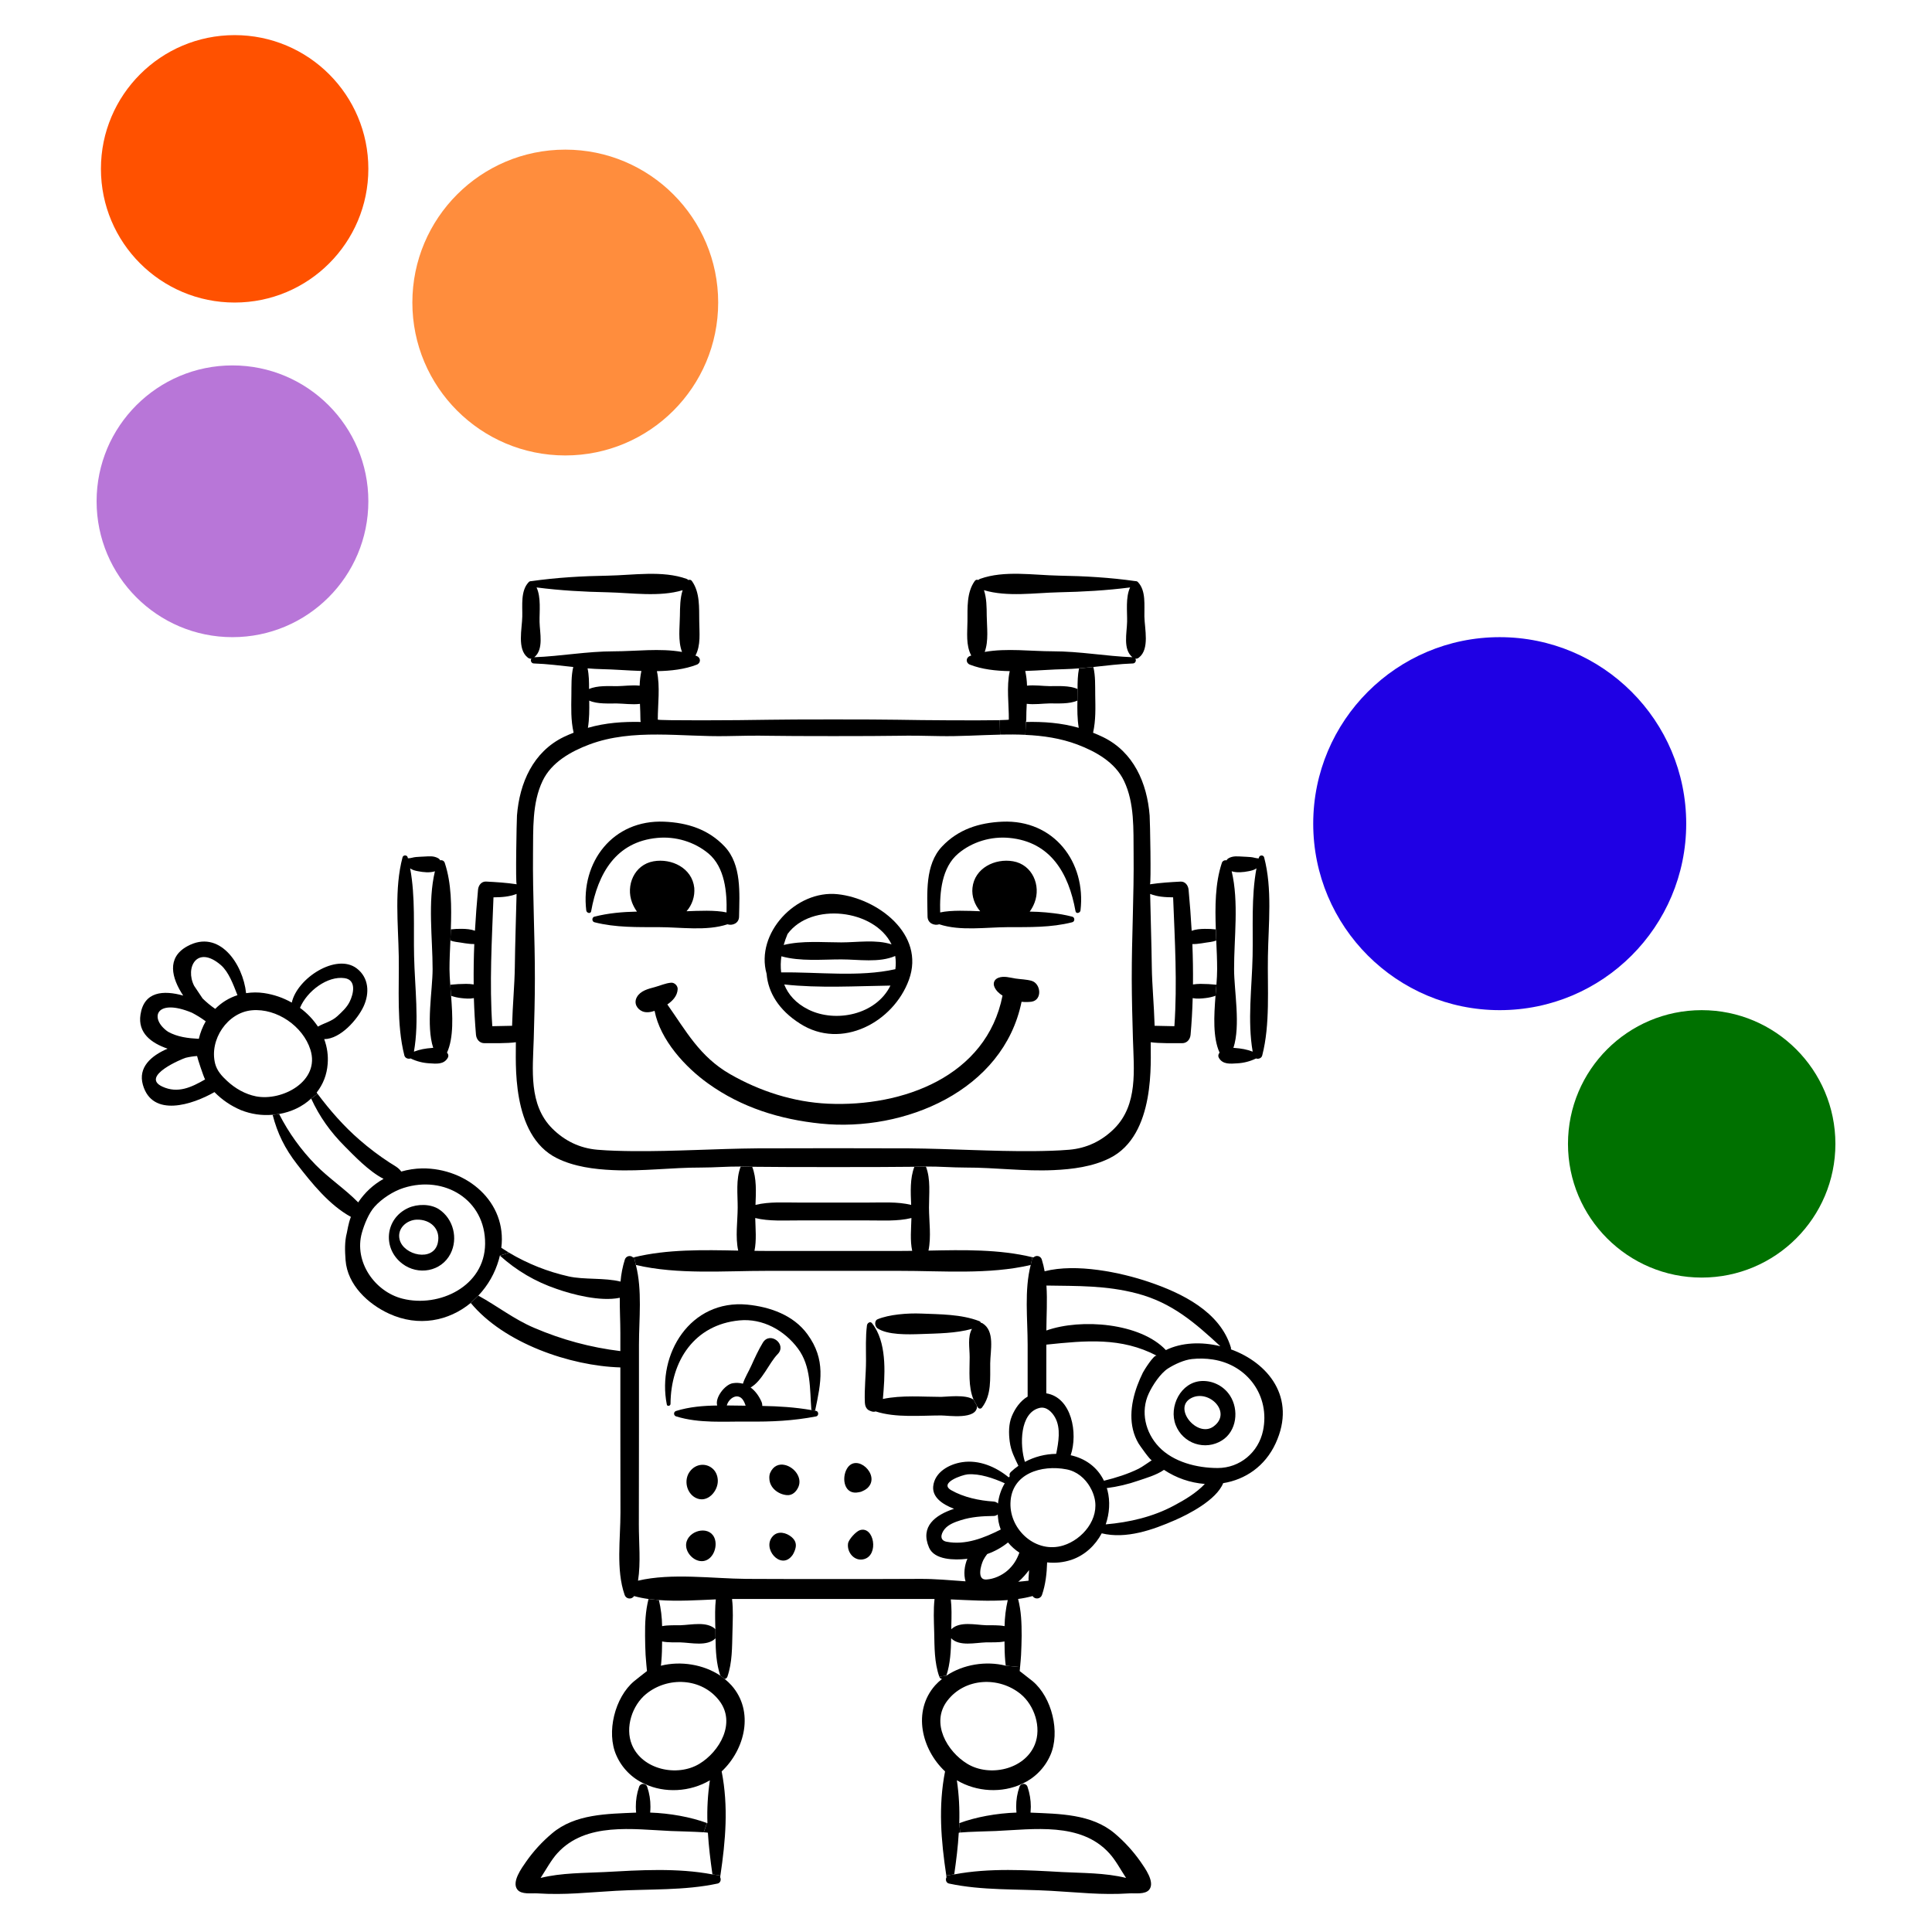
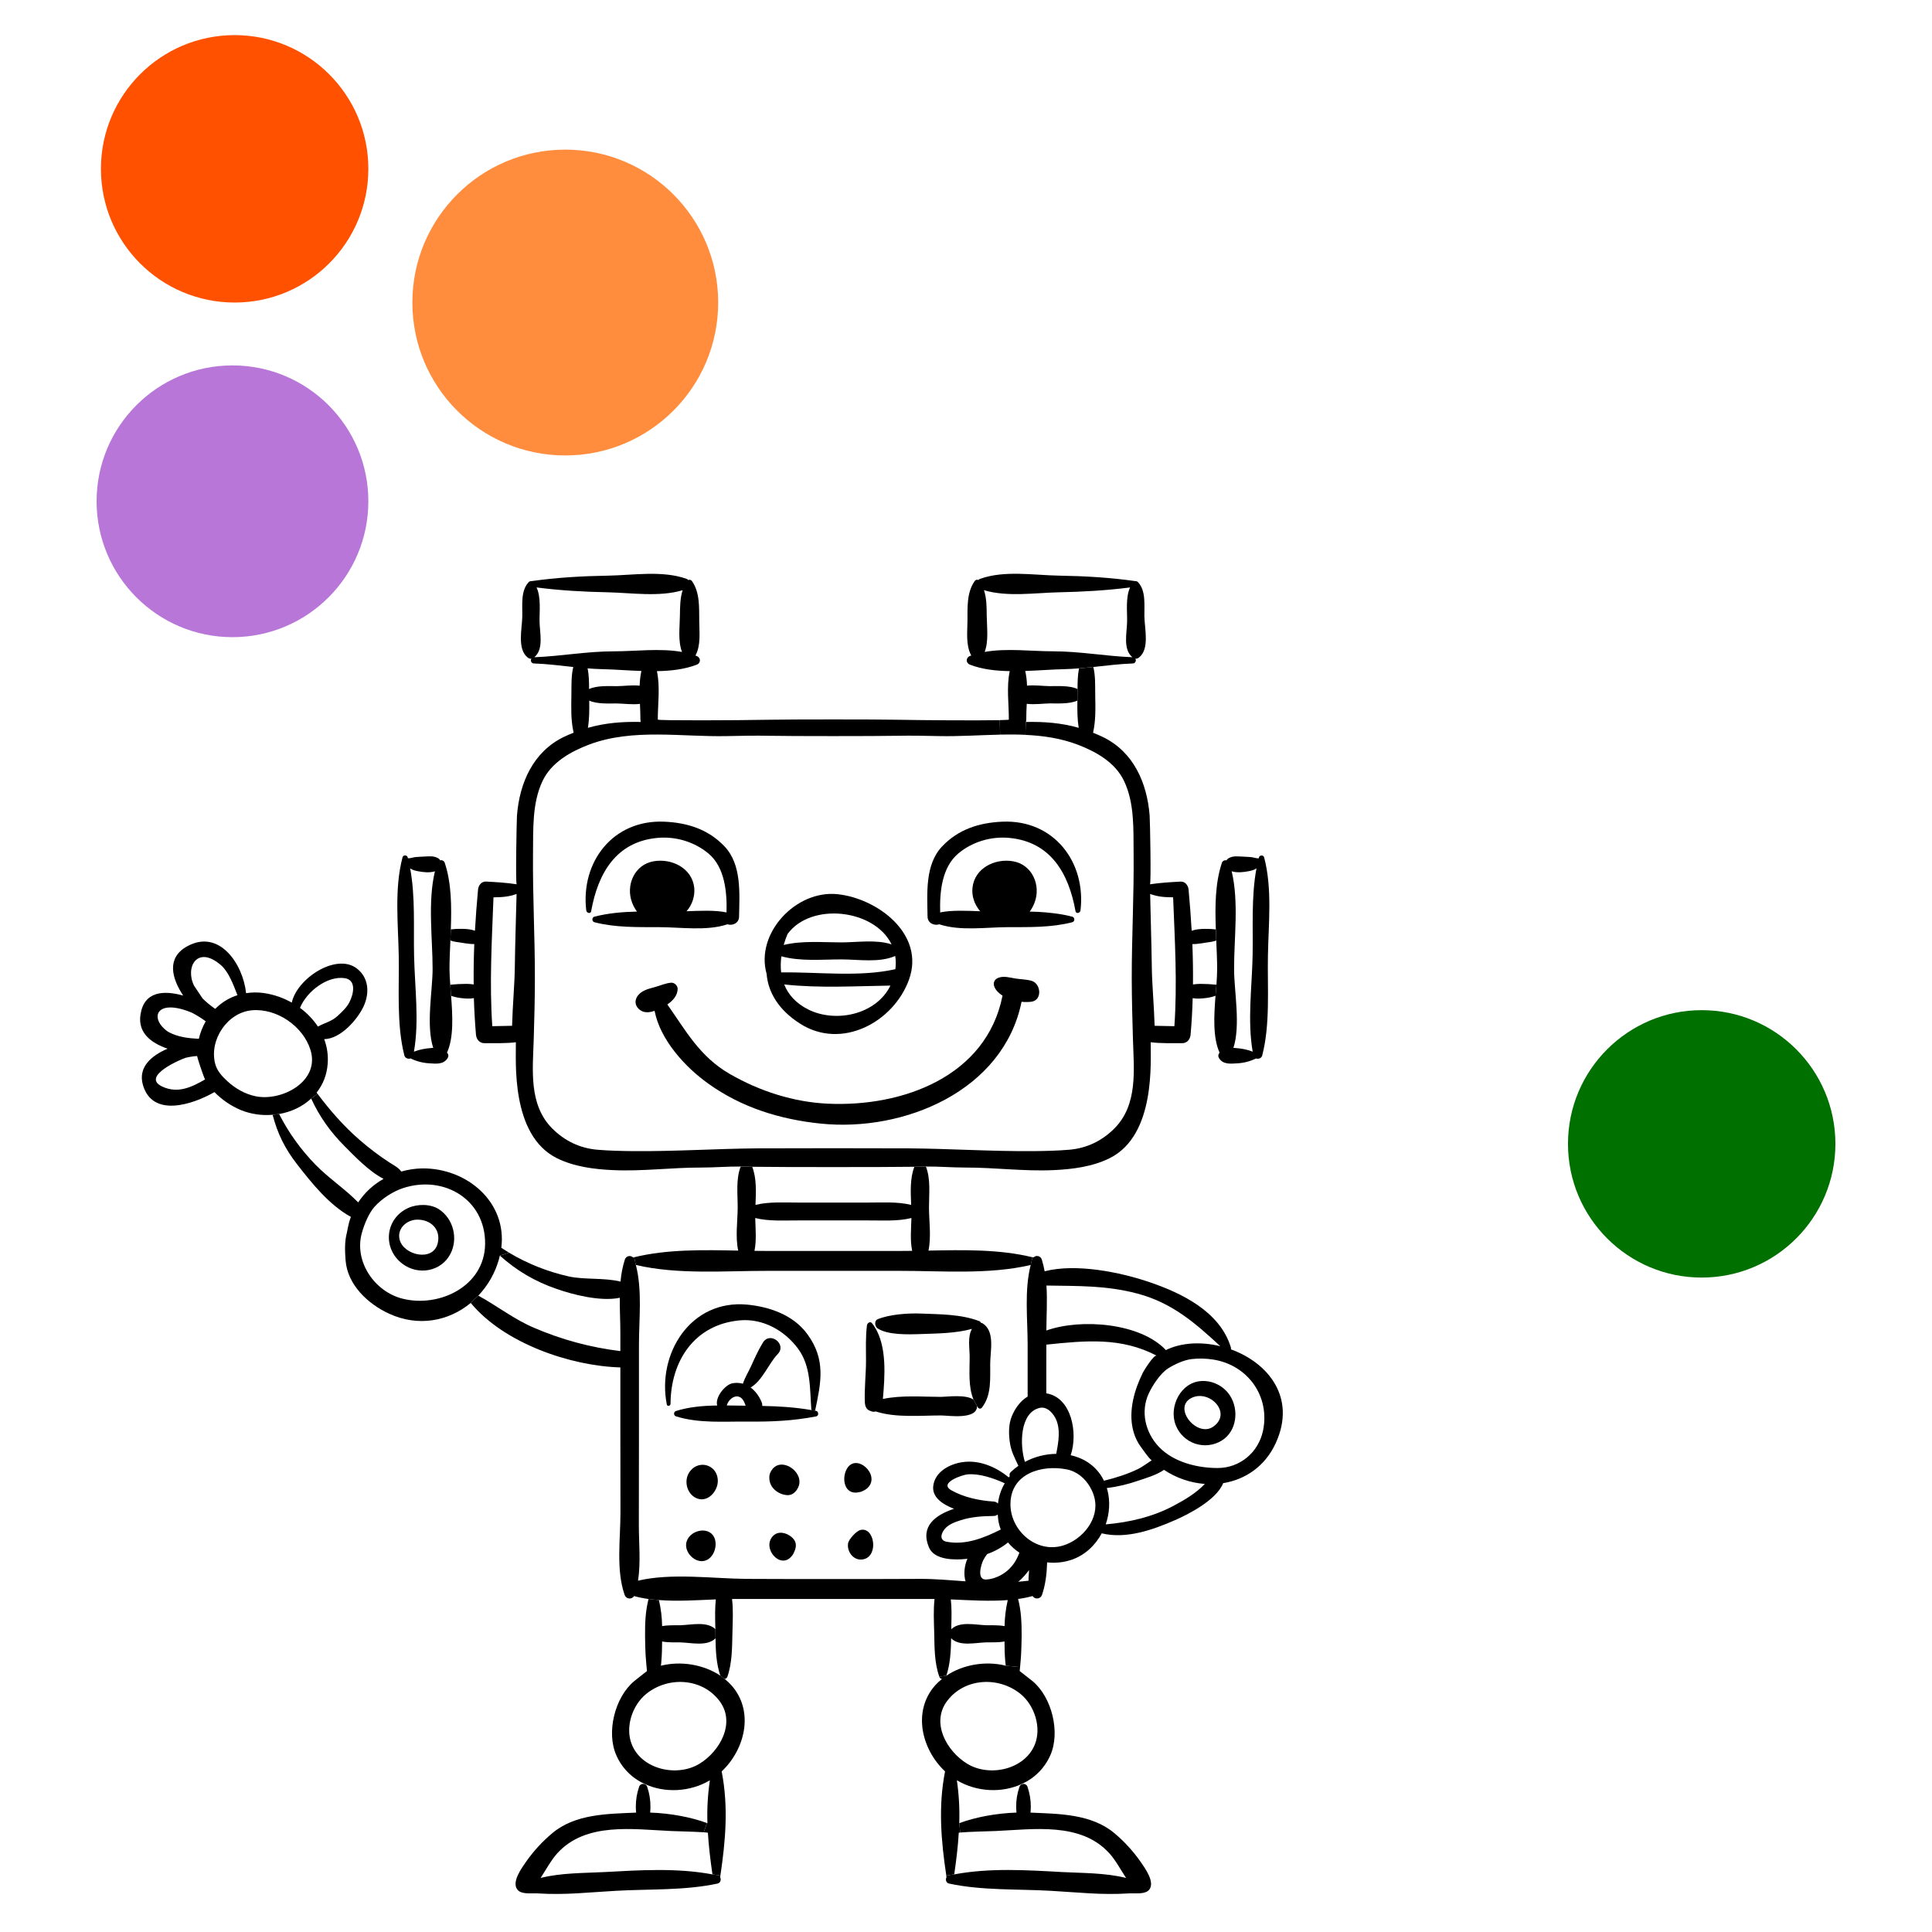
<svg xmlns="http://www.w3.org/2000/svg" width="500" zoomAndPan="magnify" viewBox="0 0 375 375" height="500" preserveAspectRatio="xMidYMid meet" version="1.0">
  <defs>
    <clipPath id="48e54060ea">
      <path d="M 183 346 L 224 346 L 224 367.879 L 183 367.879 Z M 183 346 " clip-rule="nonzero" />
    </clipPath>
    <clipPath id="36400c50c8">
      <path d="M 100 346 L 140 346 L 140 367.879 L 100 367.879 Z M 100 346 " clip-rule="nonzero" />
    </clipPath>
    <clipPath id="c61fab714e">
-       <path d="M 254.895 123.672 L 327.293 123.672 L 327.293 196.07 L 254.895 196.07 Z M 254.895 123.672 " clip-rule="nonzero" />
-     </clipPath>
+       </clipPath>
    <clipPath id="aff2f35d22">
      <path d="M 291.094 123.672 C 271.102 123.672 254.895 139.879 254.895 159.871 C 254.895 179.863 271.102 196.07 291.094 196.07 C 311.086 196.07 327.293 179.863 327.293 159.871 C 327.293 139.879 311.086 123.672 291.094 123.672 Z M 291.094 123.672 " clip-rule="nonzero" />
    </clipPath>
    <clipPath id="d1bec2b3be">
      <path d="M 19.59 6.816 L 71.496 6.816 L 71.496 58.723 L 19.59 58.723 Z M 19.59 6.816 " clip-rule="nonzero" />
    </clipPath>
    <clipPath id="8d79af2f0e">
      <path d="M 45.543 6.816 C 31.207 6.816 19.59 18.438 19.59 32.77 C 19.59 47.105 31.207 58.723 45.543 58.723 C 59.875 58.723 71.496 47.105 71.496 32.77 C 71.496 18.438 59.875 6.816 45.543 6.816 Z M 45.543 6.816 " clip-rule="nonzero" />
    </clipPath>
    <clipPath id="e5ca4169fb">
      <path d="M 304.344 196.07 L 356.25 196.07 L 356.25 247.977 L 304.344 247.977 Z M 304.344 196.07 " clip-rule="nonzero" />
    </clipPath>
    <clipPath id="237cb971ed">
      <path d="M 330.297 196.07 C 315.965 196.07 304.344 207.691 304.344 222.023 C 304.344 236.355 315.965 247.977 330.297 247.977 C 344.629 247.977 356.25 236.355 356.25 222.023 C 356.25 207.691 344.629 196.07 330.297 196.07 Z M 330.297 196.07 " clip-rule="nonzero" />
    </clipPath>
    <clipPath id="39b242d7b9">
      <path d="M 80.039 29.043 L 139.398 29.043 L 139.398 88.402 L 80.039 88.402 Z M 80.039 29.043 " clip-rule="nonzero" />
    </clipPath>
    <clipPath id="a7e4807c65">
      <path d="M 109.719 29.043 C 93.328 29.043 80.039 42.332 80.039 58.723 C 80.039 75.113 93.328 88.402 109.719 88.402 C 126.109 88.402 139.398 75.113 139.398 58.723 C 139.398 42.332 126.109 29.043 109.719 29.043 Z M 109.719 29.043 " clip-rule="nonzero" />
    </clipPath>
    <clipPath id="04f1269e2c">
      <path d="M 18.75 70.926 L 71.496 70.926 L 71.496 123.672 L 18.75 123.672 Z M 18.75 70.926 " clip-rule="nonzero" />
    </clipPath>
    <clipPath id="046d61a8ec">
      <path d="M 45.121 70.926 C 30.559 70.926 18.75 82.734 18.75 97.297 C 18.75 111.863 30.559 123.672 45.121 123.672 C 59.688 123.672 71.496 111.863 71.496 97.297 C 71.496 82.734 59.688 70.926 45.121 70.926 Z M 45.121 70.926 " clip-rule="nonzero" />
    </clipPath>
  </defs>
  <rect x="-37.5" width="450" fill="#ffffff" y="-37.5" height="450" fill-opacity="1" />
  <rect x="-37.5" width="450" fill="#ffffff" y="-37.5" height="450" fill-opacity="1" />
  <path fill="#000000" d="M 243.129 185.578 C 243.242 180.059 242.848 174.055 243.879 168.547 C 243.449 168.871 242.863 169.008 242.344 169.102 C 241.332 169.301 240.09 169.441 239.066 169.113 C 240.496 175.078 239.516 182.105 239.535 188.113 C 239.535 192.316 240.832 199 239.406 203.395 C 239.484 203.402 239.562 203.406 239.645 203.406 C 240.922 203.5 242.008 203.688 243.145 204.125 C 242.105 198.16 243 191.602 243.129 185.578 Z M 244.996 204.867 C 244.859 205.414 244.234 205.621 243.77 205.441 C 243.754 205.449 243.742 205.461 243.734 205.477 C 242.594 206.023 241.391 206.328 240.129 206.395 C 238.805 206.473 237.352 206.648 236.594 205.344 C 236.43 205.062 236.43 204.781 236.594 204.5 C 236.633 204.438 236.672 204.375 236.719 204.316 C 235.395 201.41 235.629 197.156 235.93 193.293 L 236.109 191.145 C 236.188 190.051 236.246 189.027 236.246 188.117 C 236.246 186.34 236.164 184.469 236.074 182.562 L 235.992 180.406 C 235.828 175.965 235.852 171.449 237.152 167.52 C 237.207 167.328 237.32 167.18 237.496 167.078 C 237.672 166.977 237.855 166.949 238.051 166.996 C 238.16 166.812 238.309 166.672 238.492 166.566 C 239.387 166.09 240.211 166.227 241.195 166.266 C 241.707 166.277 242.234 166.336 242.754 166.359 C 243.242 166.379 243.848 166.637 244.332 166.602 C 244.348 166.543 244.355 166.477 244.367 166.414 C 244.508 165.926 245.238 165.926 245.367 166.414 C 246.984 172.508 246.207 179.344 246.102 185.59 C 245.992 191.836 246.566 198.805 244.996 204.867 Z M 244.996 204.867 " fill-opacity="1" fill-rule="nonzero" />
  <path fill="#000000" d="M 231.285 271.332 C 227.461 273.219 232.41 279.227 235.574 276.855 C 239.191 274.172 234.703 269.637 231.285 271.332 Z M 228.207 276.613 C 226.801 273.043 229.188 268.203 233.301 268.051 C 234.395 268.016 235.43 268.254 236.402 268.762 C 237.371 269.27 238.156 269.984 238.754 270.906 C 240.508 273.637 240.074 277.777 237.172 279.59 C 236.789 279.832 236.387 280.027 235.961 280.176 C 235.535 280.328 235.098 280.43 234.648 280.484 C 234.203 280.539 233.754 280.543 233.305 280.496 C 232.855 280.449 232.418 280.355 231.988 280.215 C 231.559 280.074 231.152 279.887 230.766 279.652 C 230.379 279.418 230.023 279.148 229.695 278.836 C 229.367 278.523 229.078 278.184 228.828 277.805 C 228.578 277.43 228.371 277.031 228.207 276.613 Z M 228.207 276.613 " fill-opacity="1" fill-rule="nonzero" />
  <path fill="#000000" d="M 191.129 126.539 C 195.387 125.777 200.16 126.418 204.359 126.418 C 209.613 126.418 214.598 127.367 219.793 127.566 C 217.934 126.031 218.723 122.871 218.77 120.695 C 218.816 118.707 218.445 115.953 219.352 114.023 C 214.734 114.613 210.18 114.867 205.5 114.965 C 200.859 115.07 195.504 115.906 190.988 114.555 C 191.504 116.113 191.512 117.848 191.523 119.496 C 191.551 121.777 191.926 124.375 191.129 126.539 Z M 195.812 139.672 C 195.84 136.801 195.328 133.266 195.992 130.266 C 193.254 130.219 190.598 129.918 188.258 129.008 C 187.438 128.695 187.438 127.645 188.258 127.332 C 188.34 127.297 188.438 127.277 188.516 127.238 C 187.449 125.207 187.762 122.836 187.785 120.566 C 187.805 117.965 187.609 115 189.191 112.781 C 189.266 112.664 189.363 112.586 189.496 112.547 C 189.629 112.508 189.754 112.52 189.875 112.578 C 189.988 112.48 190.117 112.402 190.258 112.348 C 194.91 110.672 200.594 111.637 205.5 111.73 C 210.527 111.812 215.434 112.09 220.422 112.801 C 220.531 112.789 220.629 112.812 220.723 112.871 C 220.758 112.883 220.785 112.902 220.812 112.926 C 220.824 112.941 220.848 112.941 220.848 112.949 C 220.848 112.961 220.871 112.988 220.895 113.012 C 222.465 114.664 222.082 117.508 222.125 119.66 C 222.172 122.035 223.176 125.992 221.074 127.625 C 220.871 127.805 220.633 127.879 220.363 127.844 C 220.492 128.043 220.504 128.246 220.395 128.453 C 220.285 128.664 220.113 128.773 219.875 128.777 C 217.293 128.867 214.773 129.195 212.223 129.461 L 209.441 129.73 C 208.516 129.801 207.574 129.859 206.621 129.883 C 204.25 129.93 201.637 130.152 198.996 130.234 C 199.203 131.172 199.32 132.125 199.344 133.086 C 200.801 132.926 202.426 133.168 203.754 133.18 C 205.273 133.18 207.562 133.02 209.156 133.738 L 209.133 135.98 C 207.543 136.691 205.266 136.516 203.754 136.531 C 202.43 136.551 200.77 136.797 199.289 136.609 C 199.246 137.68 199.184 138.715 199.199 139.668 C 199.195 139.82 199.172 139.973 199.129 140.117 L 199.023 142.629 C 197.398 142.551 195.758 142.551 194.121 142.582 L 194.059 139.773 C 195.16 139.746 195.812 139.719 195.812 139.676 Z M 195.812 139.672 " fill-opacity="1" fill-rule="nonzero" />
  <g clip-path="url(#48e54060ea)">
    <path fill="#000000" d="M 185.215 363.82 C 192.039 362.527 199.312 362.98 206.188 363.367 C 209.941 363.566 214.547 363.496 218.57 364.508 C 217.477 362.844 216.523 361.031 215.301 359.703 C 209.77 353.621 200.602 355.074 193.277 355.398 C 192.695 355.422 187.637 355.551 186.375 355.691 L 186.188 353.875 C 189.395 352.691 193.379 351.957 197.297 351.82 C 197.262 351.445 197.246 351.066 197.238 350.688 C 197.23 349.367 197.441 348.086 197.875 346.84 C 197.957 346.559 198.141 346.375 198.422 346.293 C 198.641 346.223 198.848 346.242 199.051 346.352 C 199.25 346.457 199.383 346.621 199.445 346.84 C 199.871 348.09 200.082 349.371 200.082 350.688 C 200.074 351.086 200.051 351.457 200.027 351.828 C 205.582 352.074 211.859 352.059 216.359 355.863 C 218.27 357.48 219.941 359.309 221.379 361.355 C 222.203 362.559 224.23 365.285 223.074 366.773 C 222.281 367.77 220.305 367.434 219.195 367.504 C 213.727 367.852 209.418 367.309 204.004 367.008 C 197.445 366.629 190.641 366.98 184.188 365.594 C 183.629 365.469 183.469 364.809 183.715 364.367 C 183.699 364.262 183.68 364.145 183.664 364.035 Z M 185.215 363.82 " fill-opacity="1" fill-rule="nonzero" />
  </g>
  <path fill="#000000" d="M 200.855 338.621 C 202.207 335.285 200.773 331.004 198.117 328.82 C 193.898 325.367 187.309 325.633 183.875 330.109 C 180.59 334.41 183.816 339.98 187.77 342.363 C 192.059 344.957 198.871 343.496 200.855 338.621 Z M 186.094 355.742 C 185.945 358.418 185.609 361.105 185.215 363.816 L 183.676 364.035 C 182.656 357.258 182.098 350.629 183.434 343.828 C 178.887 339.57 177.066 332.168 181.504 327.133 C 181.914 326.68 182.359 326.266 182.84 325.887 C 182.582 325.84 182.406 325.695 182.32 325.445 L 183.691 325.246 C 186.945 323.059 191.383 322.34 195.219 323.312 L 198 323.574 C 197.953 324.023 197.918 324.348 197.918 324.348 C 197.918 324.348 199.984 325.953 200.414 326.301 C 204.18 329.438 205.844 336.254 203.867 340.695 C 203.328 341.918 202.586 343.012 201.645 343.965 C 200.707 344.918 199.625 345.672 198.41 346.23 C 194.504 348.082 189.559 347.836 185.727 345.547 C 186.129 348.309 186.285 351.082 186.191 353.871 L 186.375 355.684 C 186.199 355.723 186.094 355.723 186.094 355.746 Z M 186.094 355.742 " fill-opacity="1" fill-rule="nonzero" />
  <path fill="#000000" d="M 178.777 254.961 C 182.488 255.113 186.547 255.078 190.07 256.426 C 190.223 256.488 190.332 256.598 190.395 256.75 C 190.5 256.766 190.602 256.797 190.695 256.844 C 193.16 258.344 192.227 262.133 192.199 264.609 C 192.164 267.551 192.5 270.719 190.617 273.18 C 190.574 273.254 190.516 273.309 190.445 273.348 C 190.371 273.391 190.297 273.41 190.211 273.41 C 190.129 273.41 190.051 273.391 189.98 273.348 C 189.906 273.309 189.852 273.254 189.809 273.18 C 189.746 273.105 189.695 273.023 189.656 272.934 L 188.961 271.66 C 187.91 269.145 188.211 266.086 188.211 263.426 C 188.211 261.637 187.77 259.461 188.66 257.934 C 185.496 258.809 182 258.82 178.781 258.938 C 176.168 259.031 172.273 259.137 170.316 257.824 C 170.172 257.715 170.066 257.578 169.992 257.414 C 169.773 256.93 169.863 256.277 170.316 256.078 C 172.555 255.137 176.16 254.855 178.777 254.961 Z M 178.777 254.961 " fill-opacity="1" fill-rule="nonzero" />
  <path fill="#000000" d="M 182.488 177.102 C 184.688 176.617 187.93 176.789 190.254 176.871 C 189.188 175.641 188.578 173.969 188.754 172.336 C 189.156 168.477 193.148 166.559 196.648 167.176 C 200.398 167.836 202.086 171.883 200.805 175.207 C 200.57 175.828 200.258 176.406 199.863 176.941 C 201.949 176.965 204.023 177.148 206.082 177.484 C 206.754 177.605 207.434 177.746 208.105 177.922 C 208.664 178.043 208.664 178.883 208.105 179.012 C 203.992 180.059 199.816 179.949 195.602 179.961 C 191.387 179.973 186.387 180.754 182.316 179.406 C 181.34 179.719 180.051 179.219 180.035 177.883 C 179.98 173.43 179.504 167.848 182.852 164.301 C 186.004 160.965 190.055 159.684 194.559 159.488 C 204.559 159.059 210.832 167.336 209.723 176.723 C 209.66 177.219 208.855 177.445 208.754 176.848 C 207.441 169.531 203.941 163.395 195.91 162.637 C 192.367 162.301 188.715 163.387 186.004 165.664 C 182.773 168.371 182.375 173.23 182.488 177.102 Z M 182.488 177.102 " fill-opacity="1" fill-rule="nonzero" />
  <path fill="#000000" d="M 169.766 257.555 C 172.195 261.355 171.75 267.156 171.367 271.539 C 174.996 270.762 179.176 271.133 182.676 271.133 C 183.746 271.133 187.41 270.598 188.953 271.66 L 189.648 272.934 C 189.648 275.637 184.039 274.738 182.676 274.738 C 178.719 274.738 173.879 275.227 169.973 273.961 C 169.555 274.086 169.289 274.027 168.719 273.773 C 168.148 273.516 167.895 272.852 167.871 272.281 C 167.742 269.535 168.094 266.816 168.094 264.074 C 168.094 261.797 167.988 259.504 168.277 257.238 C 168.332 256.82 168.902 256.387 169.25 256.828 C 169.438 257.059 169.609 257.301 169.766 257.555 Z M 169.766 257.555 " fill-opacity="1" fill-rule="nonzero" />
  <path fill="#000000" d="M 164.387 285.078 C 166.219 281.938 170.906 286.238 168.477 288.727 C 168.191 289.012 167.859 289.23 167.488 289.387 C 167.25 289.527 166.996 289.609 166.723 289.637 C 163.898 290.281 163.281 286.98 164.387 285.078 Z M 164.387 285.078 " fill-opacity="1" fill-rule="nonzero" />
  <path fill="#000000" d="M 166.918 297 C 169.648 296.152 170.641 301.824 167.719 302.625 C 165.871 303.141 164.352 301.336 164.605 299.582 C 164.723 298.801 166.152 297.238 166.918 297 Z M 166.918 297 " fill-opacity="1" fill-rule="nonzero" />
  <path fill="#000000" d="M 153.66 298.352 C 153.836 298.504 153.996 298.672 154.133 298.863 C 154.68 299.656 154.52 300.5 154.043 301.469 C 153.938 301.691 153.801 301.898 153.633 302.082 C 151.449 304.691 147.836 300.512 150.008 298.164 C 151.02 297.074 152.629 297.473 153.66 298.352 Z M 153.66 298.352 " fill-opacity="1" fill-rule="nonzero" />
  <path fill="#000000" d="M 163.293 182.918 C 166.418 182.918 170.035 182.316 173.051 183.301 C 169.766 176.488 157.457 175.031 152.863 181.289 C 152.574 181.984 152.32 182.691 152.113 183.418 C 155.699 182.543 159.664 182.918 163.293 182.918 Z M 173.762 185.555 C 170.609 186.918 166.664 186.219 163.293 186.219 C 159.508 186.219 155.367 186.641 151.668 185.617 C 151.516 186.656 151.5 187.699 151.621 188.742 C 158.762 188.641 166.754 189.695 173.762 188.125 L 173.789 188.125 C 173.902 187.27 173.895 186.41 173.762 185.555 Z M 152.215 191.082 C 152.98 193.02 154.465 194.73 156.879 195.941 C 162.203 198.602 170.07 196.953 172.832 191.301 C 166.164 191.395 159.055 191.836 152.215 191.082 Z M 155.285 198.684 C 151.133 196.047 149.094 192.621 148.797 189.016 C 146.574 181.172 154.48 172.691 162.594 173.566 C 170.297 174.379 179.645 181.316 176.422 190.18 C 173.426 198.406 163.355 203.859 155.285 198.684 Z M 155.285 198.684 " fill-opacity="1" fill-rule="nonzero" />
  <path fill="#000000" d="M 152.727 290.203 C 151.039 290.055 149.379 288.781 149.332 286.98 C 149.305 286.629 149.348 286.281 149.461 285.945 C 150.078 284.473 151.254 284.086 152.363 284.355 C 154.121 284.762 155.746 286.738 154.984 288.578 C 154.598 289.488 153.816 290.309 152.727 290.203 Z M 152.727 290.203 " fill-opacity="1" fill-rule="nonzero" />
  <path fill="#000000" d="M 146.641 233.871 C 149.34 233.207 152.273 233.426 155.055 233.418 C 157.316 233.406 166.184 233.406 168.438 233.418 C 171.219 233.43 174.16 233.207 176.855 233.871 C 176.754 231.383 176.609 228.707 177.48 226.473 L 179.719 226.426 C 180.68 228.891 180.309 231.785 180.316 234.414 C 180.328 237.043 180.777 240.078 180.215 242.742 C 186.961 242.602 193.969 242.461 200.398 244.031 L 200.062 245.531 C 191.922 247.438 182.859 246.66 174.586 246.672 L 148.902 246.672 C 140.629 246.66 131.574 247.438 123.426 245.531 L 123.086 244.031 C 129.5 242.461 136.52 242.602 143.285 242.742 C 142.703 240.078 143.172 237.035 143.184 234.414 C 143.195 231.797 142.805 228.891 143.77 226.426 L 146.004 226.473 C 146.879 228.707 146.742 231.383 146.641 233.871 Z M 155.055 236.883 C 152.262 236.867 149.309 237.09 146.59 236.418 C 146.641 238.52 146.867 240.754 146.441 242.789 C 147.27 242.797 148.082 242.809 148.895 242.809 L 174.59 242.809 C 175.402 242.809 176.23 242.797 177.055 242.789 C 176.621 240.754 176.855 238.523 176.906 236.418 C 174.18 237.09 171.242 236.867 168.438 236.883 C 166.184 236.895 157.316 236.895 155.055 236.883 Z M 155.055 236.883 " fill-opacity="1" fill-rule="nonzero" />
  <path fill="#000000" d="M 144.73 272.844 C 144.484 272.109 144.102 271.25 143.336 271.078 C 142.336 270.84 141.328 271.809 141.07 272.797 C 142.301 272.809 143.523 272.832 144.73 272.844 Z M 139.211 272.809 C 138.734 271.27 140.723 268.738 142.211 268.484 C 142.879 268.371 143.543 268.402 144.199 268.574 C 144.594 267.344 145.289 266.273 145.824 265.078 C 146.512 263.555 147.195 262.055 148.066 260.613 C 149.449 258.332 152.809 260.926 150.949 262.832 C 149.23 264.602 147.965 268.02 145.695 269.309 C 146.582 269.961 147.281 270.91 147.785 272.031 C 147.91 272.305 147.969 272.59 147.957 272.891 C 151.172 272.949 154.262 273.137 157.488 273.695 L 158.215 273.816 C 158.277 273.836 158.344 273.848 158.406 273.855 C 158.941 273.961 158.941 274.82 158.406 274.926 C 153.938 275.785 149.766 275.977 145.223 275.926 C 140.57 275.879 135.73 276.32 131.227 274.918 C 131.145 274.891 131.07 274.848 131.008 274.785 C 130.945 274.727 130.898 274.652 130.867 274.57 C 130.84 274.488 130.828 274.402 130.84 274.316 C 130.852 274.23 130.879 274.148 130.93 274.078 C 131.004 273.973 131.105 273.906 131.227 273.867 C 133.793 273.066 136.504 272.844 139.211 272.809 Z M 139.211 272.809 " fill-opacity="1" fill-rule="nonzero" />
  <path fill="#000000" d="M 139.324 287.273 C 139.445 289.414 137.27 291.898 135.004 290.715 C 133.234 289.785 132.68 287.25 133.898 285.621 C 135.062 284.055 137.016 283.973 138.23 284.984 C 138.848 285.48 139.27 286.273 139.324 287.273 Z M 139.324 287.273 " fill-opacity="1" fill-rule="nonzero" />
  <path fill="#000000" d="M 138.781 298.82 C 139.316 300.727 138.012 303.328 135.84 302.992 C 134.211 302.738 132.734 300.855 133.285 299.168 C 134.062 296.82 138.004 296.098 138.781 298.82 Z M 138.781 298.82 " fill-opacity="1" fill-rule="nonzero" />
  <path fill="#000000" d="M 154.867 261.73 C 152.246 258.215 148.035 255.848 143.508 256.289 C 134.773 257.125 130.188 264.16 130.148 272.508 C 130.137 272.609 130.098 272.695 130.023 272.766 C 129.945 272.836 129.859 272.871 129.754 272.871 C 129.566 272.879 129.457 272.789 129.426 272.602 C 127.488 262.824 133.996 252.184 145.039 253.227 C 149.422 253.656 154.004 255.25 156.711 258.961 C 160.328 263.902 159.375 268.309 158.211 273.816 L 157.484 273.691 C 157.168 269.598 157.457 265.191 154.867 261.73 Z M 154.867 261.73 " fill-opacity="1" fill-rule="nonzero" />
  <path fill="#000000" d="M 127.055 196.207 C 126.277 196.477 125.449 196.59 124.75 196.328 C 123.613 195.875 122.973 194.684 123.621 193.535 C 124.301 192.312 125.797 191.938 127.074 191.602 C 128.133 191.324 129.168 190.824 130.273 190.742 C 130.934 190.695 131.582 191.359 131.535 192.012 C 131.461 193.312 130.562 194.262 129.531 194.965 C 133.133 200.059 135.793 205.09 141.691 208.48 C 147.48 211.805 154.023 213.922 160.727 214.227 C 175.188 214.879 191.48 208.969 194.59 193.25 C 193.902 192.816 193.34 192.285 193.039 191.609 C 192.68 190.844 192.984 190.086 193.789 189.785 C 194.871 189.375 196.02 189.762 197.125 189.934 C 198.137 190.086 199.207 190.094 200.195 190.367 C 202.074 190.875 202.359 194.133 200.195 194.434 C 199.559 194.512 198.922 194.516 198.285 194.445 C 194.754 211.742 175.5 219.754 159.305 218.09 C 151.398 217.277 143.945 214.977 137.453 210.312 C 133.051 207.172 128.156 201.891 127.055 196.207 Z M 127.055 196.207 " fill-opacity="1" fill-rule="nonzero" />
  <path fill="#000000" d="M 125.391 328.82 C 122.727 331.004 121.281 335.277 122.641 338.621 C 124.625 343.496 131.434 344.957 135.734 342.363 C 139.688 339.98 142.906 334.402 139.617 330.109 C 136.199 325.633 129.598 325.367 125.391 328.82 Z M 125.578 324.352 C 125.578 324.352 125.344 322.02 125.309 321.242 C 125.254 319.996 125.207 318.762 125.207 317.516 C 125.191 314.984 125.277 312.773 125.879 310.363 L 127.898 310.574 C 128.285 312.238 128.492 313.926 128.516 315.633 C 129.703 315.402 131.07 315.48 132.098 315.457 C 134.199 315.391 137.223 314.648 138.863 316.227 L 138.883 317.996 C 137.258 319.613 134.203 318.855 132.098 318.785 C 131.062 318.762 129.703 318.844 128.516 318.609 C 128.508 319.898 128.48 321.191 128.367 322.469 C 128.367 322.691 128.312 322.984 128.277 323.316 C 132.121 322.344 136.555 323.062 139.82 325.246 L 140.664 325.891 C 141.141 326.266 141.582 326.684 141.988 327.137 C 146.441 332.172 144.605 339.574 140.074 343.832 C 141.41 350.633 140.836 357.262 139.828 364.035 L 138.285 363.82 C 137.895 361.105 137.566 358.422 137.402 355.746 C 137.402 355.715 137.09 355.68 136.605 355.645 L 137.219 353.844 C 137.254 353.855 137.277 353.867 137.312 353.879 C 137.219 351.09 137.375 348.312 137.789 345.555 C 133.953 347.832 129.012 348.09 125.109 346.246 C 123.887 345.695 122.801 344.938 121.855 343.984 C 120.91 343.027 120.168 341.934 119.629 340.703 C 117.648 336.262 119.328 329.449 123.09 326.312 C 123.508 325.957 125.578 324.352 125.578 324.352 Z M 125.578 324.352 " fill-opacity="1" fill-rule="nonzero" />
  <g clip-path="url(#36400c50c8)">
    <path fill="#000000" d="M 130.211 355.398 C 122.891 355.074 113.723 353.621 108.188 359.703 C 106.988 361.027 106.016 362.84 104.934 364.508 C 108.941 363.496 113.559 363.566 117.301 363.367 C 124.184 362.988 131.461 362.531 138.277 363.82 L 139.824 364.035 C 139.824 364.145 139.793 364.262 139.781 364.367 C 140.012 364.809 139.859 365.469 139.293 365.594 C 132.852 366.98 126.043 366.629 119.496 367.008 C 114.066 367.309 109.758 367.852 104.297 367.504 C 103.191 367.434 101.207 367.77 100.426 366.773 C 99.25 365.281 101.289 362.555 102.113 361.355 C 103.551 359.305 105.227 357.477 107.145 355.863 C 111.625 352.059 117.906 352.074 123.473 351.828 C 123.438 351.457 123.414 351.086 123.414 350.688 C 123.406 349.371 123.617 348.09 124.043 346.84 C 124.105 346.621 124.242 346.457 124.445 346.352 C 124.648 346.242 124.859 346.223 125.074 346.293 C 125.359 346.375 125.543 346.559 125.625 346.84 C 126.051 348.086 126.258 349.371 126.25 350.688 C 126.25 351.074 126.227 351.438 126.195 351.82 C 130.07 351.957 134.023 352.676 137.211 353.844 L 136.598 355.645 C 134.832 355.527 130.738 355.422 130.211 355.398 Z M 130.211 355.398 " fill-opacity="1" fill-rule="nonzero" />
  </g>
  <path fill="#000000" d="M 127.586 162.637 C 119.562 163.387 116.059 169.531 114.746 176.848 C 114.738 176.949 114.695 177.039 114.621 177.105 C 114.543 177.176 114.453 177.211 114.352 177.211 C 114.211 177.207 114.09 177.156 113.984 177.066 C 113.879 176.977 113.816 176.859 113.793 176.723 C 112.672 167.336 118.957 159.059 128.934 159.488 C 133.438 159.684 137.492 160.965 140.645 164.301 C 143.992 167.848 143.527 173.43 143.453 177.883 C 143.453 179.219 142.152 179.719 141.199 179.406 C 137.129 180.758 132.105 179.961 127.906 179.961 C 123.68 179.949 119.508 180.059 115.395 179.012 C 114.914 178.895 114.859 178.242 115.211 178 C 115.266 177.953 115.328 177.926 115.395 177.922 C 118.078 177.23 120.859 176.996 123.633 176.941 C 123.246 176.402 122.934 175.824 122.691 175.207 C 121.414 171.883 123.102 167.836 126.855 167.176 C 130.352 166.559 134.348 168.477 134.758 172.336 C 134.824 173.164 134.73 173.969 134.469 174.758 C 134.207 175.543 133.805 176.25 133.258 176.871 C 135.57 176.789 138.824 176.617 141.02 177.102 C 141.125 173.23 140.73 168.371 137.512 165.664 C 134.781 163.387 131.129 162.301 127.586 162.637 Z M 127.586 162.637 " fill-opacity="1" fill-rule="nonzero" />
  <path fill="#000000" d="M 235.414 263.879 C 234.066 263.672 232.715 263.641 231.359 263.789 C 229.852 263.945 228 264.801 226.723 265.609 C 225.215 266.578 223.711 268.879 222.973 270.473 C 221.332 273.996 222.316 278.074 224.945 280.836 C 227.766 283.801 232.359 284.941 236.355 284.941 C 240.633 284.941 244.27 281.938 245.156 277.676 C 246.543 270.988 242.168 264.914 235.414 263.879 Z M 203.098 258.25 C 209.871 255.848 221.367 256.789 226.297 262.051 C 229.328 260.562 233.191 260.398 236.867 261.301 C 231.965 256.777 227.504 252.859 220.723 251.07 C 214.688 249.477 209.098 249.625 203.113 249.523 C 203.309 252.414 203.113 255.371 203.098 258.25 Z M 225.926 285.297 C 224.473 286.328 222.285 286.934 220.973 287.387 C 218.973 288.086 216.922 288.57 214.816 288.84 C 214.863 288.992 214.922 289.098 214.957 289.25 C 215.516 291.422 215.352 293.754 214.621 295.879 C 219.203 295.484 223.777 294.426 227.855 292.238 C 230 291.098 232.168 289.809 233.855 288.035 C 230.977 287.801 228.336 286.887 225.926 285.297 Z M 199.648 306.809 C 199.578 306.375 199.766 305.199 199.73 304.758 C 199.344 305.285 198.414 306.438 197.629 307.012 C 198.09 306.969 199.18 306.879 199.648 306.809 Z M 204.809 275.168 C 204.238 274.117 203.137 272.961 201.789 273.273 C 197.895 274.203 197.926 280.578 198.934 283.75 C 200.836 282.742 202.863 282.223 205.012 282.191 L 205.012 282.168 C 205.445 279.984 205.949 277.254 204.809 275.172 Z M 203.086 270.445 C 208.016 271.238 209.27 278.18 207.82 282.461 C 210.547 283.062 212.953 284.672 214.277 287.41 C 216.578 286.848 218.93 286.102 220.984 285.09 C 221.77 284.691 222.66 284.012 223.574 283.426 C 223.34 283.578 221.172 280.484 220.984 280.164 C 218.961 276.734 219.402 272.617 220.738 268.965 C 221.062 268.09 221.43 267.238 221.844 266.402 C 222.043 266.012 223.984 262.859 224.523 263.141 C 217.621 259.523 210.77 260.195 203.094 260.992 Z M 191.625 301.633 C 191.328 302 191.074 302.391 190.859 302.812 C 190.395 303.762 189.531 306.715 191.461 306.582 C 192.926 306.496 194.48 305.785 195.578 304.82 C 196.691 303.828 197.344 302.773 197.855 301.379 L 197.855 301.363 C 197.023 300.82 196.289 300.16 195.656 299.391 C 194.441 300.367 193.098 301.113 191.625 301.637 Z M 196.129 291.758 C 195.988 297.016 201.137 301.613 206.391 299.969 C 210.109 298.82 213.48 294.805 212.422 290.68 C 212.266 290.07 212.043 289.488 211.746 288.938 C 211.676 288.855 211.625 288.762 211.598 288.656 C 210.617 286.949 209.027 285.582 207.004 285.199 C 202.215 284.27 196.273 285.973 196.129 291.762 Z M 187.84 286.168 C 186.762 286.258 182.156 287.832 184.633 289.25 C 187.027 290.621 190.082 291.273 192.828 291.445 C 193.172 291.465 193.465 291.59 193.711 291.832 C 193.867 290.426 194.305 289.117 195.023 287.902 C 192.848 286.922 190.148 285.984 187.84 286.172 Z M 184.551 310.445 C 184.738 312.062 184.699 313.699 184.652 315.445 C 184.652 315.703 184.652 315.957 184.652 316.227 C 186.277 314.645 189.305 315.387 191.406 315.457 C 192.461 315.48 193.809 315.402 194.988 315.633 C 195.016 313.922 195.223 312.238 195.605 310.574 C 191.973 310.855 188.137 310.598 184.551 310.445 Z M 192.828 294.25 C 190.699 294.27 188.527 294.414 186.477 295.074 C 185.375 295.426 184.078 295.879 183.324 296.832 C 182.594 297.758 182.352 298.984 183.734 299.25 C 187.406 299.961 191.008 298.508 194.242 296.879 C 194.055 296.375 193.91 295.859 193.809 295.332 C 193.738 294.863 193.691 294.414 193.66 293.957 C 193.418 294.156 193.141 294.254 192.828 294.25 Z M 91.371 252.902 L 92.848 251.484 C 96.5 253.484 99.82 256.102 103.691 257.738 C 109.051 260.039 114.621 261.543 120.41 262.246 L 120.41 258.703 C 120.41 256.469 120.277 254.168 120.301 251.898 C 116.5 252.691 111.035 251.234 108.039 250.176 C 103.926 248.781 100.258 246.629 97.035 243.719 L 98.805 243.148 C 102.418 245.293 106.277 246.828 110.375 247.75 C 113.402 248.426 117.309 247.973 120.445 248.754 C 120.562 247.301 120.844 245.875 121.281 244.484 C 121.332 244.324 121.414 244.184 121.539 244.066 C 121.66 243.945 121.805 243.867 121.969 243.824 C 122.133 243.781 122.297 243.785 122.461 243.828 C 122.625 243.875 122.766 243.957 122.887 244.074 C 122.957 244.066 123.012 244.043 123.086 244.031 L 123.422 245.531 C 124.688 250.461 124.023 255.984 124.023 261.023 L 124.023 277.297 C 124.023 283.496 124.016 289.699 124 295.906 C 123.992 299.445 124.398 303.262 123.84 306.809 C 130.344 305.27 138.402 306.41 144.859 306.461 C 149.992 306.504 173.492 306.504 178.633 306.461 C 181.438 306.449 184.379 306.715 187.41 306.934 C 187 305.531 187.191 303.906 187.77 302.539 C 187.68 302.555 187.586 302.578 187.488 302.59 C 185.367 302.812 181.379 302.844 180.324 300.379 C 178.566 296.277 181.523 294.07 185.176 292.855 C 182.82 291.953 180.949 290.574 181.133 288.52 C 181.398 285.738 184.227 284.191 186.75 283.809 C 190.051 283.305 193.316 284.719 195.801 286.762 C 195.871 286.691 195.938 286.613 196 286.531 C 195.887 286.215 195.957 285.945 196.199 285.715 C 196.656 285.273 197.148 284.875 197.672 284.512 C 196.922 282.922 196.223 281.645 195.988 279.816 C 195.777 278.227 195.758 276.398 196.398 274.875 C 197.035 273.348 198.059 271.898 199.465 271.074 L 199.465 261.012 C 199.465 255.973 198.797 250.449 200.062 245.52 L 200.398 244.016 C 200.469 244.031 200.539 244.055 200.609 244.062 C 200.73 243.945 200.871 243.863 201.035 243.816 C 201.199 243.773 201.363 243.773 201.527 243.812 C 201.691 243.855 201.836 243.938 201.957 244.055 C 202.078 244.172 202.164 244.312 202.211 244.473 C 202.445 245.223 202.629 245.98 202.762 246.754 C 208.914 245.168 217.531 246.973 222.957 248.809 C 229.387 250.98 236.828 254.59 238.918 261.562 C 238.945 261.676 238.945 261.789 238.918 261.906 C 246.078 264.496 251.715 271.227 247.602 280.148 C 245.531 284.637 241.688 287.191 237.418 287.879 C 236.105 291.168 230.629 293.949 228.051 295.066 C 223.754 296.949 218.566 298.777 213.844 297.617 C 212.59 299.969 210.559 301.887 207.941 302.77 C 206.41 303.27 204.848 303.43 203.246 303.258 C 203.18 305.441 202.934 307.57 202.262 309.535 C 202.203 309.727 202.102 309.887 201.949 310.016 C 201.797 310.148 201.625 310.227 201.426 310.254 C 201.23 310.281 201.039 310.254 200.859 310.172 C 200.676 310.086 200.531 309.961 200.426 309.793 C 199.5 310.043 198.562 310.234 197.613 310.359 C 198.227 312.762 198.301 314.98 198.301 317.512 C 198.285 318.758 198.25 319.992 198.188 321.234 C 198.168 321.723 198.066 322.812 197.996 323.574 L 195.215 323.312 C 195.18 322.98 195.133 322.688 195.121 322.465 C 195.004 321.188 194.984 319.895 194.973 318.605 C 193.797 318.84 192.438 318.758 191.391 318.781 C 189.289 318.852 186.234 319.609 184.617 317.992 C 184.574 320.453 184.453 322.918 183.688 325.242 L 182.316 325.445 C 181.34 322.66 181.395 319.746 181.328 316.824 C 181.266 314.605 181.156 312.469 181.395 310.367 C 181.211 310.367 181.027 310.359 180.84 310.359 C 175.121 310.367 148.367 310.367 142.648 310.359 C 142.465 310.359 142.277 310.367 142.086 310.367 C 142.348 312.484 142.215 314.613 142.168 316.824 C 142.086 319.746 142.145 322.66 141.188 325.445 C 141.094 325.688 140.918 325.836 140.66 325.887 L 139.812 325.242 C 139.031 322.918 138.914 320.453 138.883 317.992 L 138.859 316.223 C 138.844 315.957 138.844 315.703 138.832 315.441 C 138.797 313.699 138.766 312.059 138.941 310.441 C 135.348 310.594 131.512 310.848 127.895 310.57 L 125.879 310.367 C 124.926 310.238 123.992 310.051 123.066 309.797 C 122.961 309.969 122.816 310.094 122.633 310.18 C 122.453 310.262 122.262 310.289 122.066 310.262 C 121.867 310.234 121.691 310.156 121.539 310.023 C 121.391 309.895 121.285 309.73 121.23 309.539 C 119.543 304.648 120.438 298.719 120.43 293.578 C 120.41 288.148 120.402 282.723 120.41 277.297 L 120.41 265.414 C 110.648 265.133 97.801 260.691 91.371 252.902 Z M 91.371 252.902 " fill-opacity="1" fill-rule="nonzero" />
  <path fill="#000000" d="M 227.949 199.184 C 228.527 190.836 228.031 182.523 227.703 174.172 C 226.137 174.16 224.656 174.066 223.242 173.512 C 223.332 178.277 223.508 183.059 223.566 187.754 C 223.613 191.148 223.996 195.129 224.113 199.105 C 225.391 199.125 226.672 199.148 227.949 199.184 Z M 124.363 140.129 C 124.328 139.98 124.309 139.828 124.305 139.676 C 124.305 138.727 124.258 137.691 124.215 136.621 C 122.738 136.805 121.07 136.562 119.75 136.543 C 118.23 136.523 115.949 136.699 114.371 135.988 C 114.395 137.816 114.395 139.523 114.113 141.27 C 117.543 140.289 120.902 140.059 124.367 140.129 Z M 99.395 199.105 C 99.496 195.129 99.883 191.145 99.926 187.754 C 99.984 183.059 100.156 178.277 100.266 173.512 C 98.832 174.066 97.367 174.16 95.785 174.172 C 95.473 182.523 94.977 190.844 95.555 199.184 C 96.836 199.148 98.109 199.125 99.395 199.105 Z M 103.711 127.57 C 108.898 127.371 113.883 126.422 119.141 126.422 C 123.332 126.422 128.109 125.781 132.379 126.543 C 131.562 124.375 131.945 121.777 131.969 119.5 C 131.992 117.848 132 116.117 132.5 114.559 C 127.996 115.91 122.648 115.074 118.012 114.965 C 113.328 114.871 108.758 114.617 104.145 114.023 C 105.047 115.957 104.691 118.711 104.727 120.695 C 104.773 122.875 105.574 126.031 103.711 127.57 Z M 116.871 129.883 C 115.918 129.863 114.988 129.805 114.047 129.73 C 114.328 131.02 114.336 132.391 114.336 133.738 C 115.93 133.02 118.238 133.184 119.754 133.184 C 121.066 133.172 122.695 132.93 124.156 133.09 C 124.18 132.129 124.293 131.176 124.492 130.234 C 121.859 130.152 119.242 129.93 116.871 129.883 Z M 90.473 190.969 C 90.965 190.969 91.453 191.004 91.941 191.078 C 91.918 188.469 91.949 185.855 92.059 183.238 C 90.883 183.262 89.629 182.957 88.492 182.82 C 88.125 182.77 87.766 182.676 87.422 182.547 L 87.504 180.391 C 88.211 180.309 88.922 180.273 89.637 180.285 C 90.508 180.297 91.395 180.363 92.188 180.656 C 92.34 177.984 92.539 175.309 92.789 172.648 C 92.871 171.855 93.434 171.078 94.324 171.109 C 96.324 171.215 98.312 171.332 100.289 171.637 C 100.043 171.59 100.277 159.309 100.344 158.285 C 100.844 151.961 103.473 145.945 109.41 143.051 C 110.062 142.738 110.699 142.469 111.34 142.215 C 110.781 139.777 110.875 137.449 110.906 134.836 C 110.934 133.066 110.852 131.195 111.27 129.461 C 108.719 129.195 106.203 128.859 103.625 128.777 C 103.391 128.77 103.219 128.66 103.109 128.449 C 103.004 128.242 103.012 128.039 103.145 127.844 C 102.871 127.879 102.633 127.805 102.426 127.625 C 100.336 125.992 101.336 122.031 101.375 119.664 C 101.422 117.512 101.027 114.68 102.598 113.02 C 102.613 112.996 102.629 112.977 102.645 112.957 C 102.645 112.949 102.664 112.949 102.68 112.934 C 102.707 112.906 102.734 112.887 102.77 112.875 C 102.867 112.816 102.973 112.793 103.082 112.805 C 108.066 112.098 112.961 111.816 118.008 111.734 C 122.902 111.645 128.586 110.684 133.246 112.352 C 133.383 112.406 133.508 112.484 133.617 112.586 C 133.738 112.527 133.867 112.516 134 112.555 C 134.129 112.594 134.23 112.668 134.305 112.785 C 135.883 115.004 135.684 117.973 135.723 120.574 C 135.742 122.84 136.059 125.211 134.988 127.246 C 135.074 127.281 135.152 127.305 135.234 127.34 C 136.059 127.652 136.059 128.703 135.234 129.016 C 132.895 129.914 130.234 130.227 127.504 130.27 C 128.168 133.273 127.668 136.805 127.676 139.676 C 127.676 139.883 142.887 139.828 149.34 139.703 C 153.375 139.621 170.109 139.621 174.145 139.703 C 179.27 139.805 189.871 139.863 194.055 139.785 L 194.113 142.594 C 190.148 142.68 186.184 142.953 182.34 142.875 C 179.605 142.816 176.879 142.758 174.145 142.816 C 170.109 142.898 153.375 142.898 149.34 142.816 C 146.609 142.758 143.879 142.816 141.148 142.875 C 132.328 143.074 122.844 141.328 114.371 144.512 C 110.801 145.863 107.047 147.953 105.328 151.551 C 103.25 155.875 103.516 161.039 103.457 165.676 C 103.375 173.781 103.84 181.977 103.82 190.035 C 103.82 193.906 103.711 197.781 103.598 201.664 C 103.418 207.605 102.57 214.43 107.211 219.059 C 109.629 221.461 112.555 222.875 115.965 223.164 C 118.266 223.359 120.586 223.406 122.891 223.434 C 130.941 223.5 138.977 222.965 147.004 222.895 C 151.863 222.859 171.625 222.859 176.48 222.895 C 184.527 222.965 192.555 223.496 200.598 223.434 C 202.91 223.406 205.223 223.359 207.523 223.164 C 210.93 222.875 213.859 221.465 216.277 219.059 C 220.914 214.43 220.078 207.605 219.902 201.664 C 219.785 197.781 219.684 193.906 219.672 190.035 C 219.656 181.977 220.121 173.781 220.031 165.676 C 219.984 161.039 220.242 155.875 218.16 151.551 C 216.438 147.953 212.684 145.863 209.113 144.512 C 205.863 143.293 202.469 142.793 199.02 142.641 L 199.121 140.133 C 202.586 140.062 205.945 140.293 209.383 141.27 C 209.094 139.523 209.094 137.816 209.125 135.988 L 209.152 133.746 C 209.152 132.395 209.176 131.027 209.438 129.738 L 212.219 129.469 C 212.637 131.199 212.559 133.074 212.582 134.844 C 212.625 137.457 212.707 139.785 212.164 142.223 C 212.789 142.477 213.441 142.746 214.078 143.059 C 220.031 145.953 222.648 151.969 223.145 158.293 C 223.227 159.316 223.457 171.598 223.203 171.641 C 225.18 171.344 227.164 171.223 229.164 171.117 C 230.062 171.082 230.617 171.871 230.699 172.656 C 230.953 175.316 231.148 177.992 231.301 180.664 C 232.09 180.371 232.977 180.305 233.852 180.293 C 234.566 180.281 235.281 180.316 235.992 180.398 L 236.074 182.555 C 235.727 182.684 235.371 182.773 235.004 182.828 C 233.863 182.965 232.602 183.27 231.438 183.246 C 231.539 185.863 231.586 188.477 231.555 191.082 C 232.035 191.012 232.523 190.973 233.012 190.969 C 234.047 190.973 235.078 191.027 236.109 191.133 L 235.93 193.285 C 235.297 193.504 234.645 193.652 233.98 193.727 C 233.191 193.82 232.305 193.898 231.5 193.734 C 231.434 196.121 231.301 198.48 231.09 200.844 C 231.016 201.723 230.41 202.484 229.457 202.484 C 227.645 202.469 225.121 202.543 223.355 202.297 C 223.285 205.797 224.426 220.316 215.379 224.805 C 212.066 226.457 208.141 226.957 204.527 227.117 C 198.805 227.387 193.133 226.609 187.43 226.621 C 184.699 226.621 182.445 226.402 179.715 226.422 L 177.477 226.469 C 172.309 226.551 151.176 226.551 146.004 226.469 L 143.773 226.422 C 141.043 226.402 138.789 226.621 136.066 226.621 C 130.348 226.609 124.688 227.387 118.953 227.117 C 115.34 226.957 111.41 226.453 108.098 224.805 C 99.059 220.316 100.195 205.797 100.129 202.297 C 98.359 202.543 95.84 202.469 94.023 202.484 C 93.07 202.484 92.469 201.723 92.387 200.844 C 92.188 198.48 92.051 196.121 91.977 193.734 C 91.188 193.898 90.293 193.82 89.504 193.727 C 88.836 193.648 88.184 193.504 87.551 193.285 L 87.395 191.137 C 88.418 191.027 89.445 190.973 90.473 190.969 Z M 90.473 190.969 " fill-opacity="1" fill-rule="nonzero" />
  <path fill="#000000" d="M 83.969 188.117 C 83.969 182.109 82.996 175.082 84.418 169.117 C 83.395 169.445 82.152 169.301 81.145 169.105 C 80.629 169.012 80.039 168.875 79.609 168.547 C 80.641 174.059 80.246 180.059 80.375 185.582 C 80.504 191.605 81.398 198.164 80.344 204.129 C 81.48 203.688 82.559 203.504 83.84 203.406 C 83.922 203.41 84.004 203.406 84.086 203.395 C 82.664 199 83.957 192.312 83.969 188.117 Z M 87.246 188.117 C 87.254 189.016 87.312 190.047 87.395 191.141 L 87.555 193.293 C 87.855 197.152 88.09 201.402 86.766 204.312 C 86.812 204.371 86.859 204.434 86.902 204.5 C 87.066 204.777 87.066 205.059 86.902 205.34 C 86.137 206.652 84.684 206.477 83.375 206.391 C 82.105 206.324 80.902 206.02 79.758 205.473 C 79.746 205.457 79.746 205.449 79.723 205.438 C 79.258 205.609 78.633 205.41 78.488 204.867 C 76.938 198.801 77.508 191.82 77.398 185.578 C 77.289 179.332 76.516 172.496 78.133 166.402 C 78.258 165.914 79.004 165.914 79.129 166.402 C 79.141 166.465 79.156 166.531 79.172 166.59 C 79.668 166.625 80.262 166.371 80.75 166.348 C 81.27 166.324 81.793 166.266 82.316 166.258 C 83.293 166.219 84.105 166.082 85.004 166.559 C 85.191 166.656 85.34 166.801 85.445 166.988 C 85.641 166.938 85.824 166.965 85.996 167.066 C 86.168 167.168 86.281 167.316 86.336 167.512 C 87.641 171.438 87.66 175.953 87.504 180.395 L 87.422 182.559 C 87.336 184.461 87.246 186.332 87.246 188.117 Z M 87.246 188.117 " fill-opacity="1" fill-rule="nonzero" />
  <path fill="#000000" d="M 84.969 241.281 C 85.605 238.547 83.535 236.656 80.887 236.734 C 78.961 236.793 77.02 238.434 77.566 240.609 C 78.344 243.668 84.105 244.992 84.969 241.281 Z M 85.246 234.75 C 88.012 236.598 88.953 240.398 87.434 243.363 C 85.641 246.84 81.152 247.609 78.098 245.289 C 74.172 242.316 74.75 236.504 79.238 234.465 C 81.004 233.66 83.57 233.637 85.246 234.742 Z M 85.246 234.75 " fill-opacity="1" fill-rule="nonzero" />
  <path fill="#000000" d="M 69.523 233.383 C 70.801 231.469 72.445 229.945 74.449 228.816 C 71.59 227.363 68.613 224.203 66.953 222.539 C 64.082 219.668 62.012 216.727 60.398 213.227 L 61.629 212.297 C 64.023 215.504 66.777 218.645 69.773 221.234 C 71.602 222.832 73.531 224.293 75.566 225.621 C 76.617 226.293 77.367 226.641 77.879 227.398 C 79.203 227.02 80.555 226.812 81.93 226.785 C 90.625 226.691 98.43 233.32 97.305 242.195 C 97.793 242.52 98.305 242.836 98.805 243.148 L 97.027 243.707 C 96.965 243.961 96.91 244.215 96.828 244.484 C 96.062 247.141 94.734 249.473 92.84 251.484 L 91.367 252.902 C 87.121 256.414 81.242 257.621 75.512 254.98 C 71.465 253.125 67.438 249.414 67.074 244.602 C 66.945 242.797 66.867 241.027 67.328 239.273 C 67.41 238.984 67.586 237.543 68.109 236.195 C 63.941 233.922 60.523 229.672 57.672 225.996 C 55.277 222.918 53.844 219.977 52.918 216.387 L 54.176 216.234 C 56.047 219.895 58.422 223.191 61.297 226.129 C 63.852 228.73 66.988 230.789 69.523 233.383 Z M 78.332 230.578 C 76.344 231.207 74.102 232.66 72.719 234.207 C 71.578 235.473 70.695 237.672 70.242 239.285 C 68.672 244.867 72.707 250.719 78.156 252.078 C 85.234 253.855 94.09 249.676 94.16 241.426 C 94.234 232.855 86.234 228.055 78.332 230.578 Z M 78.332 230.578 " fill-opacity="1" fill-rule="nonzero" />
  <path fill="#000000" d="M 46.09 193.164 C 45.266 191.059 44.391 188.656 42.883 187.332 C 38.246 183.336 35.875 187.816 37.684 191.348 C 38.234 192.16 38.781 192.973 39.324 193.801 C 40.082 194.547 40.898 195.219 41.773 195.824 C 42.996 194.586 44.438 193.699 46.09 193.164 Z M 49.691 212.801 C 54.762 213.789 62.203 209.859 60.246 203.73 C 58.809 199.195 53.734 195.672 48.914 196.094 C 44.129 196.508 40.586 201.824 41.758 206.453 C 42.121 207.848 43.047 208.859 44.086 209.816 C 45.645 211.266 47.574 212.379 49.691 212.801 Z M 67.867 194.438 C 68.602 192.973 69.254 190.207 66.895 189.859 C 63.559 189.371 59.574 192.383 58.227 195.625 C 59.602 196.633 60.762 197.844 61.711 199.262 C 62.965 198.543 64.359 198.277 65.488 197.23 C 66.379 196.406 67.324 195.547 67.867 194.438 Z M 41.625 211.977 C 37.359 214.418 29.574 216.984 27.738 210.578 C 26.762 207.172 29.32 204.926 32.523 203.547 C 29.344 202.449 26.715 200.496 27.27 196.926 C 27.957 192.406 31.746 192.172 35.559 193.242 C 33.293 189.82 32.301 185.895 36.34 183.672 C 42.566 180.242 47.172 187.113 47.766 192.773 C 48.922 192.594 50.082 192.586 51.238 192.754 C 53.152 193.039 54.949 193.656 56.633 194.605 C 57.676 189.867 65.246 184.965 69.219 187.949 C 71.602 189.742 71.77 192.754 70.57 195.348 C 69.41 197.848 66.109 201.672 62.926 201.695 C 63.508 203.258 63.734 204.871 63.598 206.531 C 63.441 208.594 62.73 210.438 61.461 212.066 C 61.516 212.145 61.574 212.219 61.637 212.289 L 60.402 213.219 C 58.719 214.801 56.523 215.82 54.176 216.23 L 52.918 216.379 C 50.801 216.559 48.754 216.258 46.781 215.48 C 44.828 214.656 43.109 213.488 41.625 211.977 Z M 37.258 196.57 C 30.254 193.648 28.898 197.648 32.586 200.246 C 34.465 201.297 36.512 201.523 38.59 201.637 C 38.875 200.438 39.32 199.305 39.93 198.234 C 39.082 197.605 38.191 197.055 37.258 196.57 Z M 36.055 205.312 C 35.473 205.461 27.141 208.891 31.52 210.914 C 34.535 212.312 37.195 211.02 39.805 209.52 C 39.449 208.832 38.32 205.395 38.254 204.973 C 37.512 205.023 36.777 205.137 36.055 205.312 Z M 36.055 205.312 " fill-opacity="1" fill-rule="nonzero" />
  <g clip-path="url(#c61fab714e)">
    <g clip-path="url(#aff2f35d22)">
      <path fill="#1f00e4" d="M 254.895 123.672 L 327.293 123.672 L 327.293 196.07 L 254.895 196.07 Z M 254.895 123.672 " fill-opacity="1" fill-rule="nonzero" />
    </g>
  </g>
  <g clip-path="url(#d1bec2b3be)">
    <g clip-path="url(#8d79af2f0e)">
      <path fill="#ff5100" d="M 19.59 6.816 L 71.496 6.816 L 71.496 58.723 L 19.59 58.723 Z M 19.59 6.816 " fill-opacity="1" fill-rule="nonzero" />
    </g>
  </g>
  <g clip-path="url(#e5ca4169fb)">
    <g clip-path="url(#237cb971ed)">
      <path fill="#007100" d="M 304.344 196.07 L 356.25 196.07 L 356.25 247.977 L 304.344 247.977 Z M 304.344 196.07 " fill-opacity="1" fill-rule="nonzero" />
    </g>
  </g>
  <g clip-path="url(#39b242d7b9)">
    <g clip-path="url(#a7e4807c65)">
      <path fill="#ff8d3d" d="M 80.039 29.043 L 139.398 29.043 L 139.398 88.402 L 80.039 88.402 Z M 80.039 29.043 " fill-opacity="1" fill-rule="nonzero" />
    </g>
  </g>
  <g clip-path="url(#04f1269e2c)">
    <g clip-path="url(#046d61a8ec)">
      <path fill="#b876d8" d="M 18.75 70.926 L 71.496 70.926 L 71.496 123.672 L 18.75 123.672 Z M 18.75 70.926 " fill-opacity="1" fill-rule="nonzero" />
    </g>
  </g>
</svg>